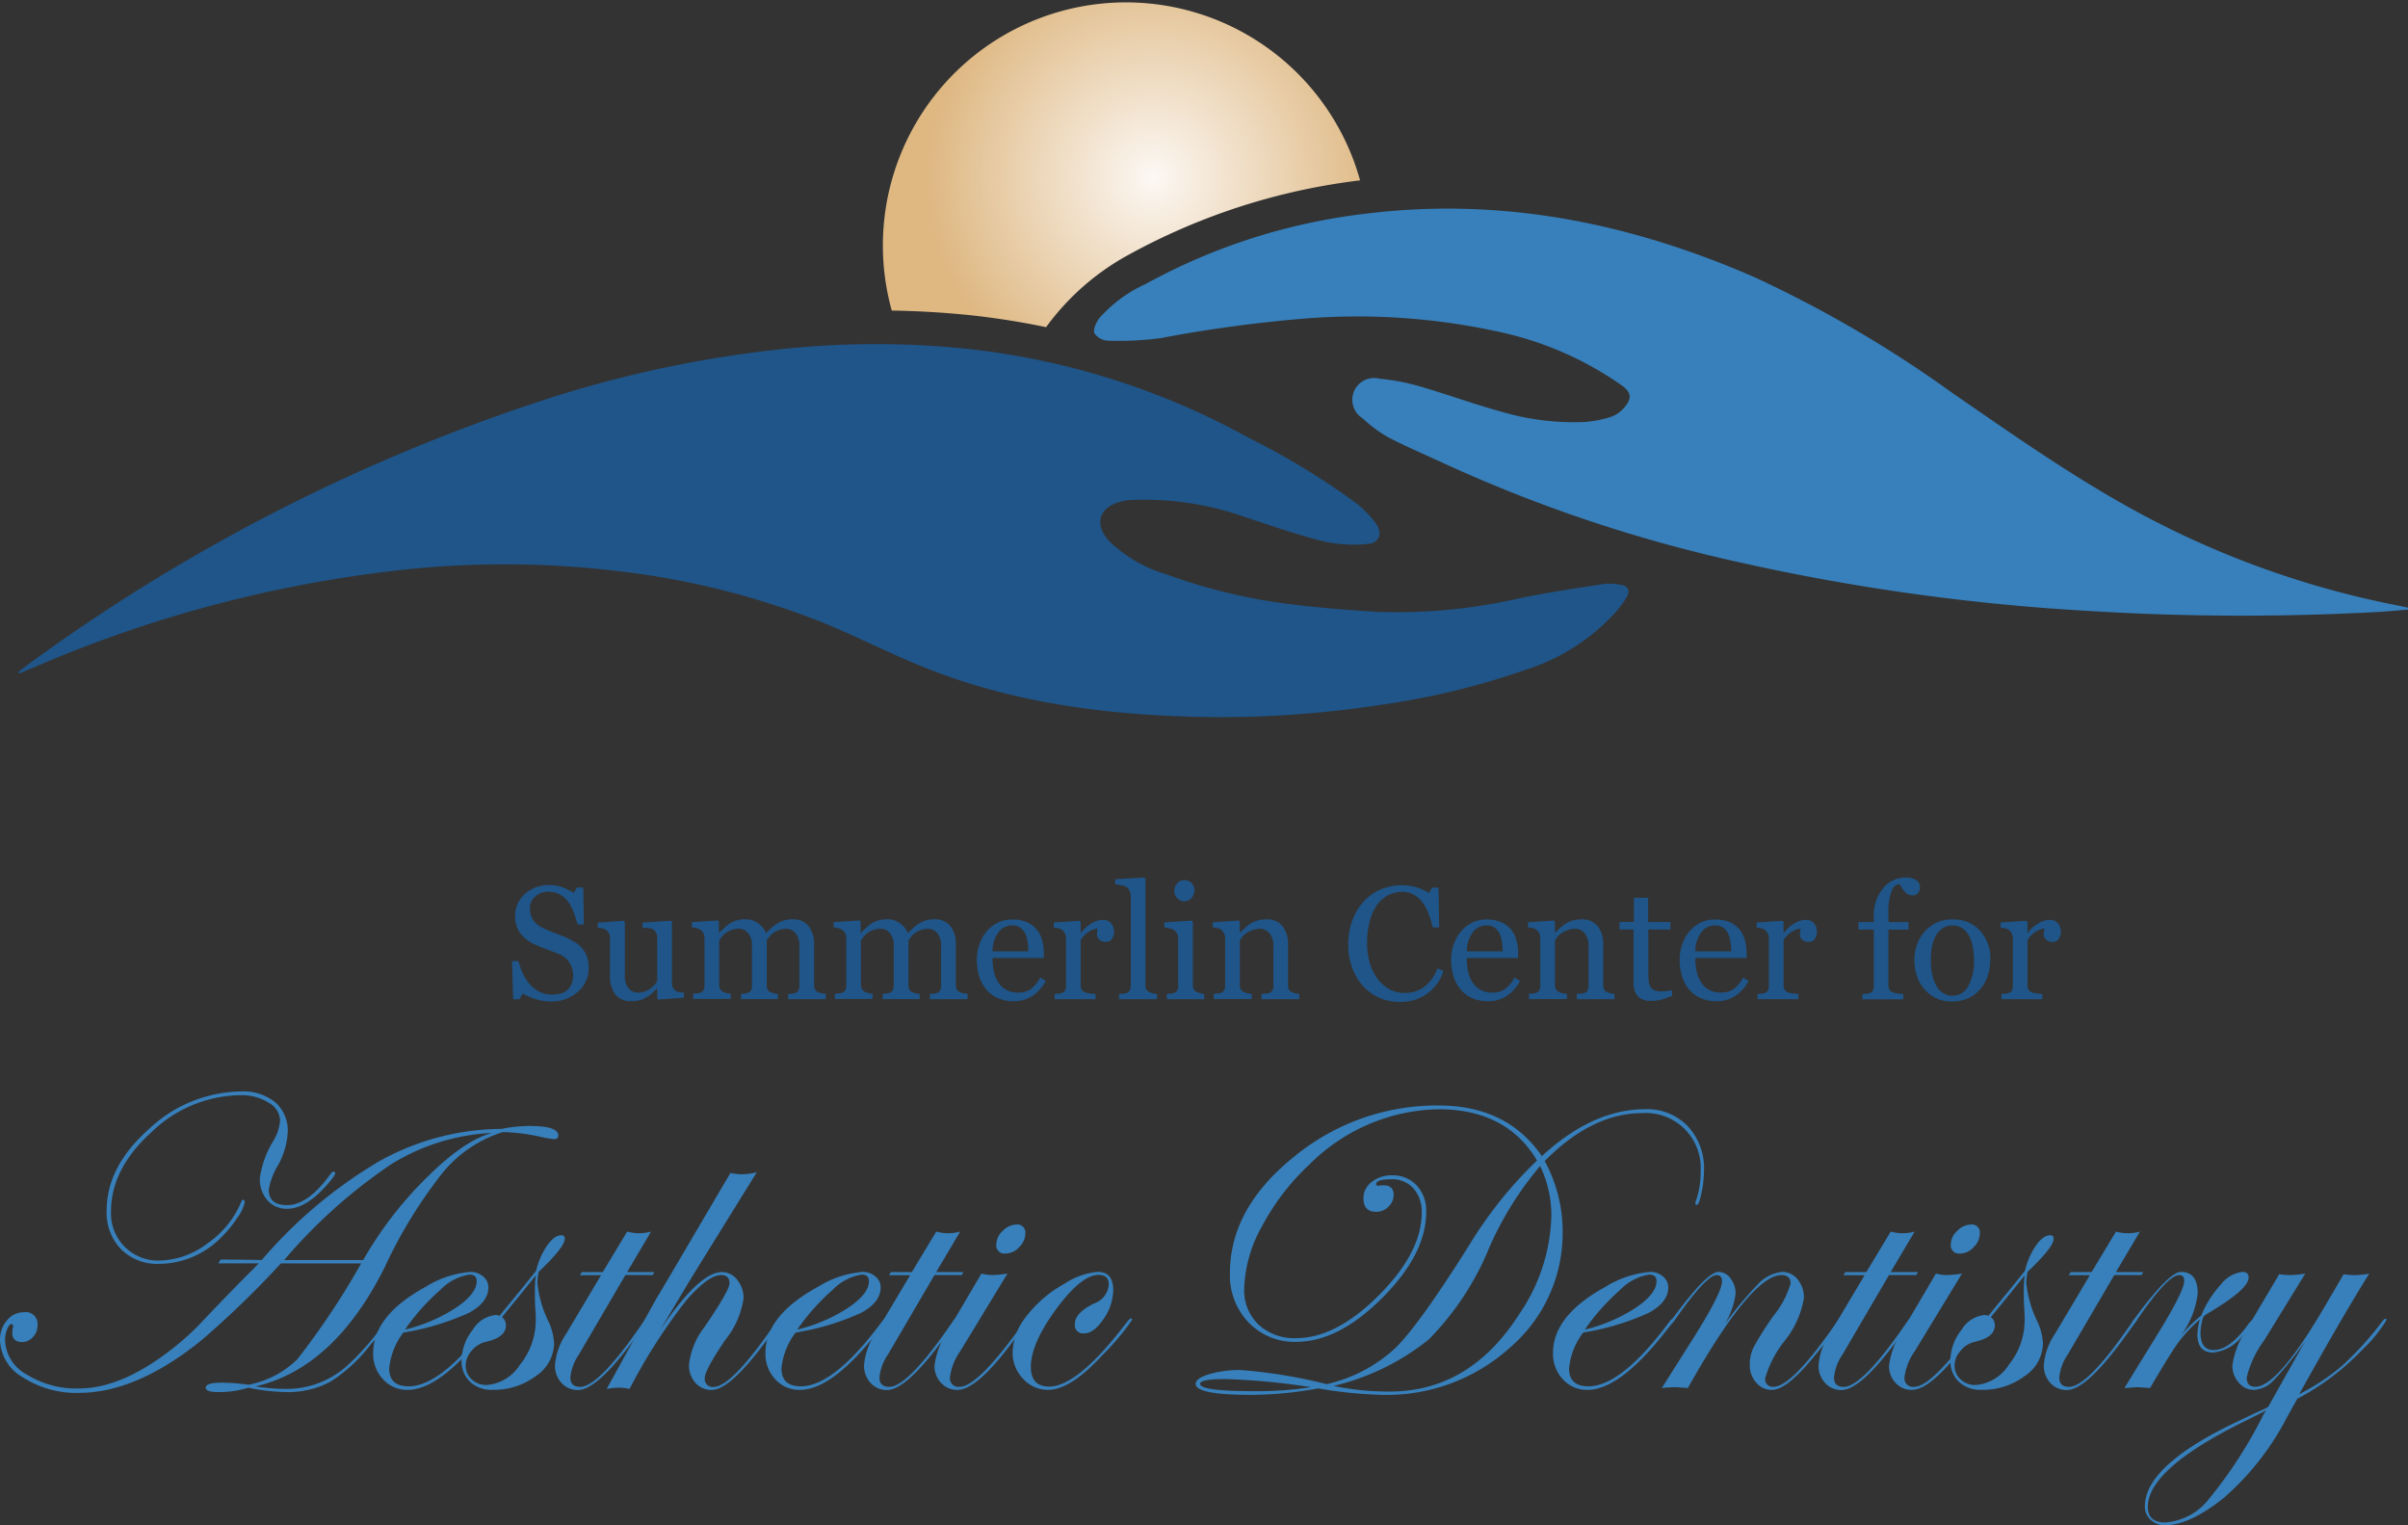
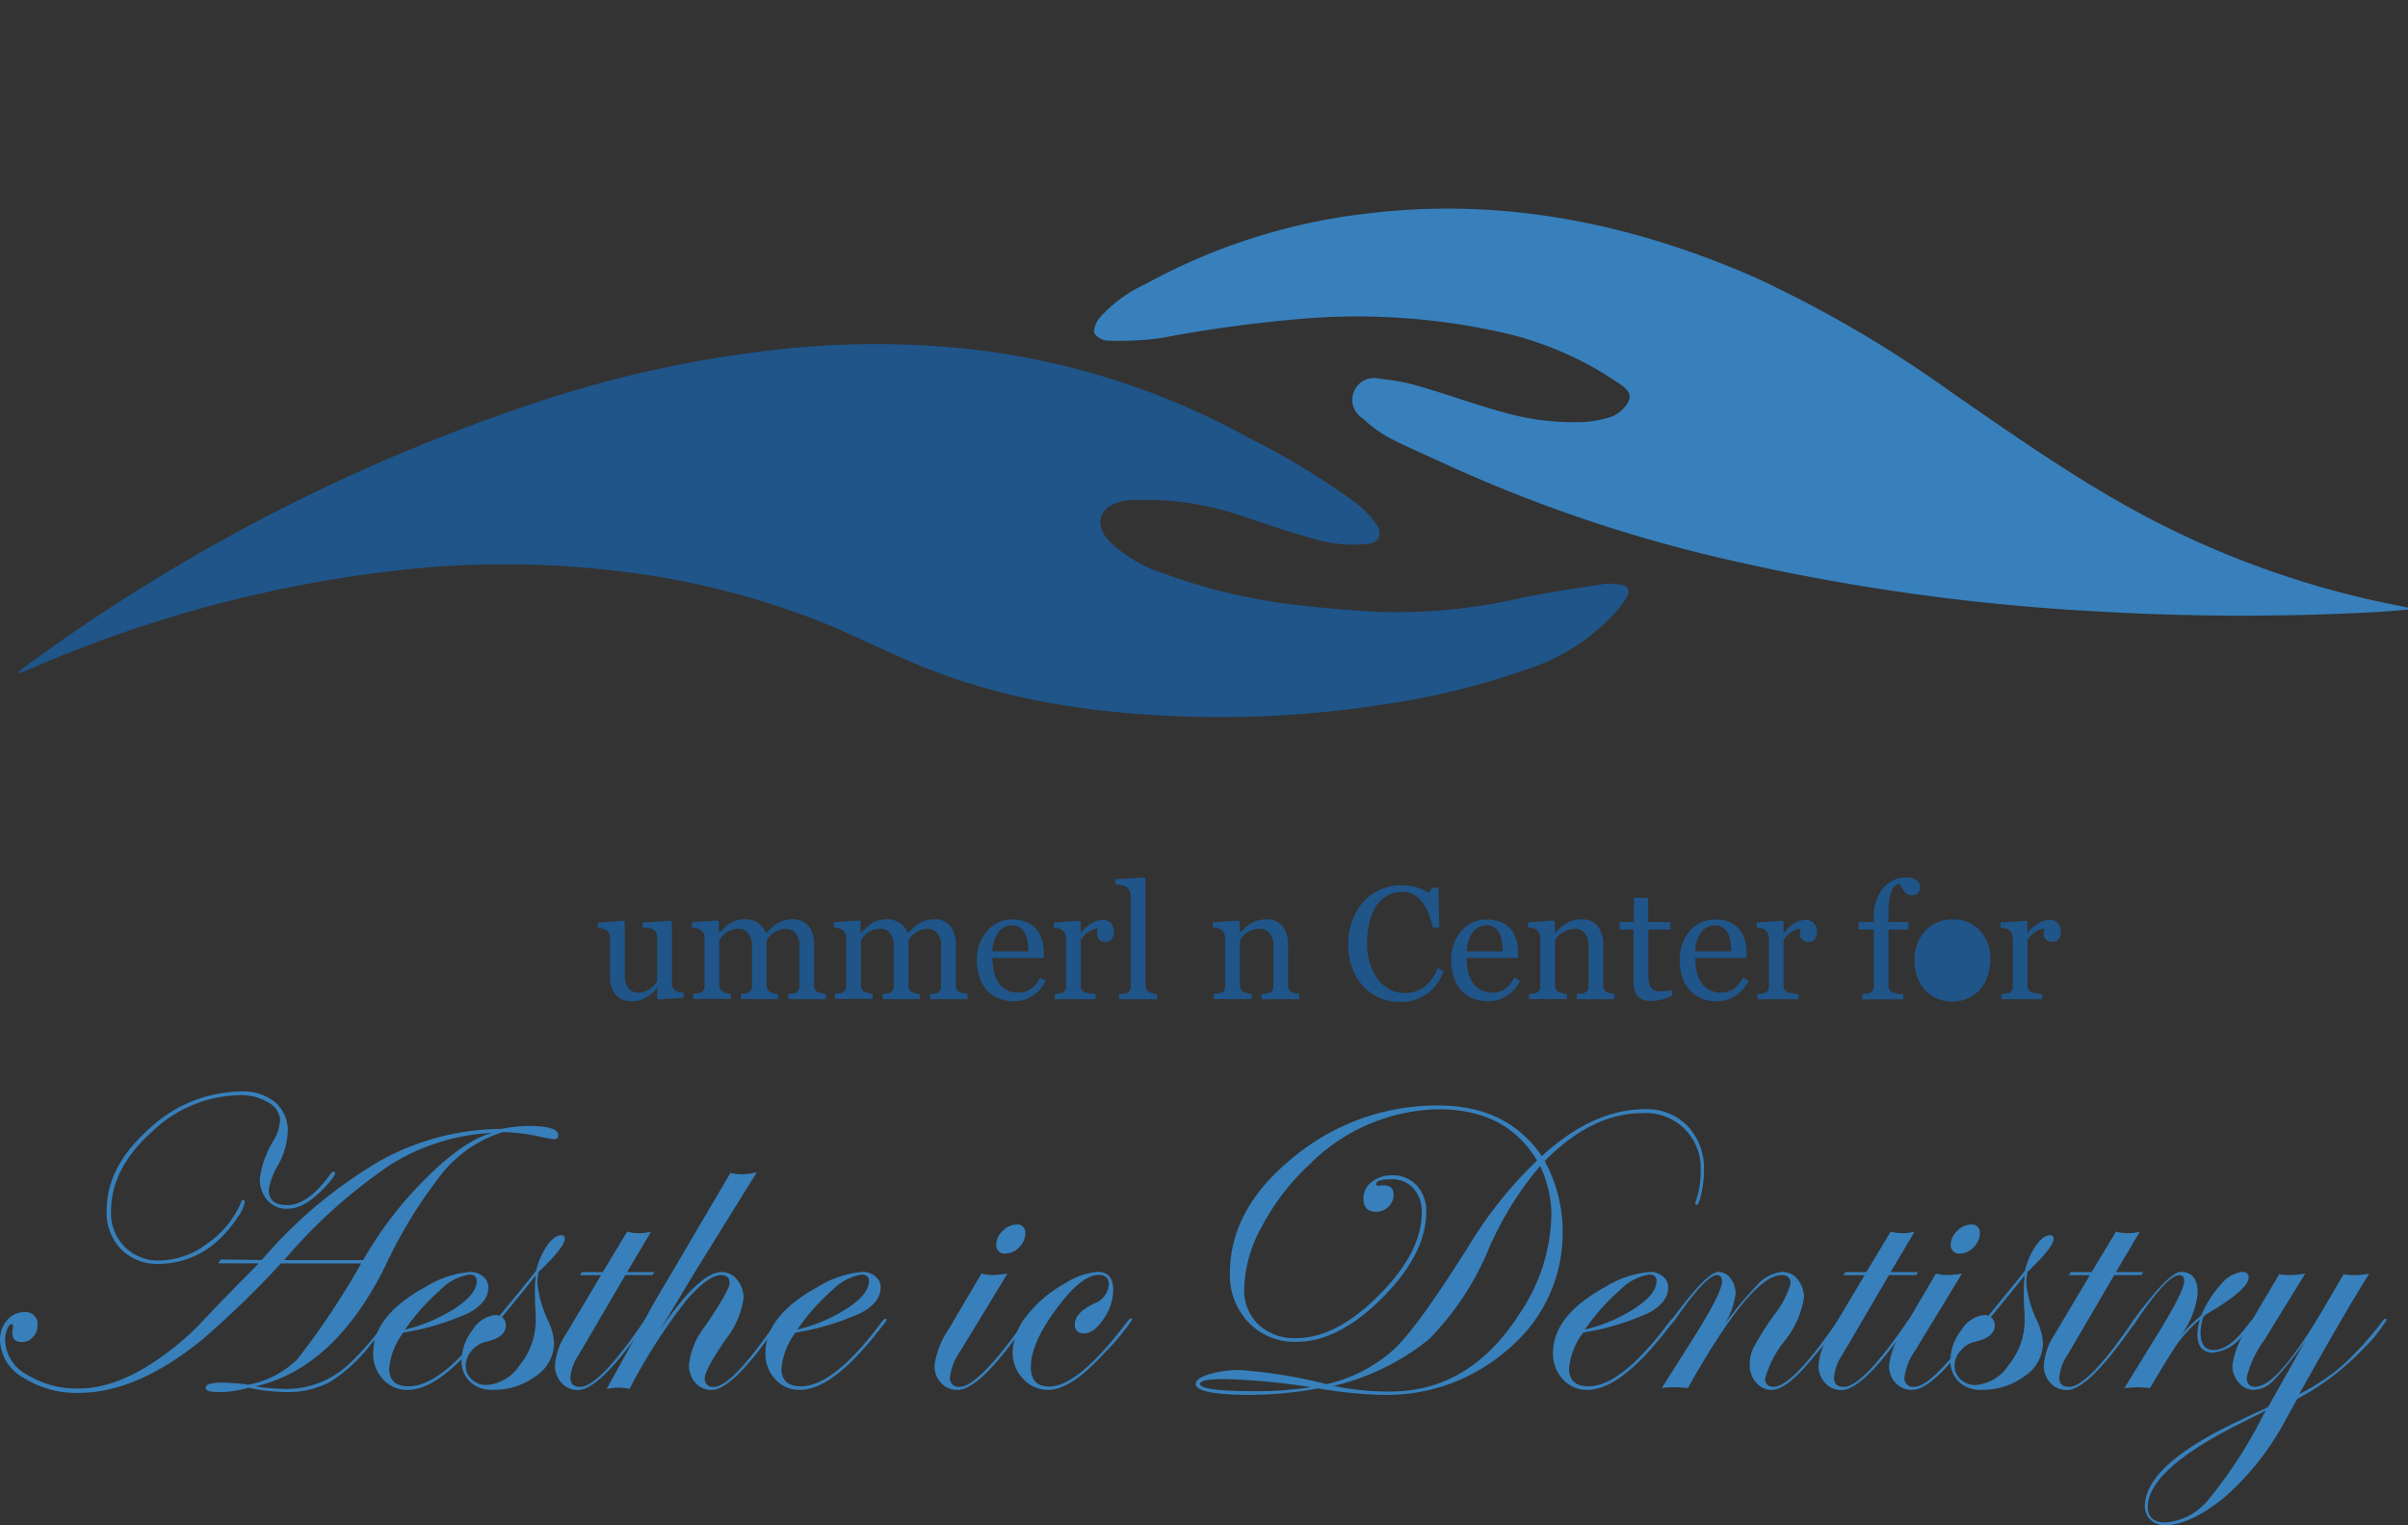
<svg xmlns="http://www.w3.org/2000/svg" width="204.506" height="129.506" viewBox="0 0 204.506 129.506">
  <rect x="0" y="0" width="204.506" height="129.506" fill="#333333" stroke="none" />
  <defs>
    <radialGradient id="radial-gradient" cx="0.563" cy="0.545" r="0.954" gradientTransform="matrix(-0.6, -0.481, 0.329, -0.877, 0.725, 1.287)" gradientUnits="objectBoundingBox">
      <stop offset="0" stop-color="#fcf8f4" />
      <stop offset="0.73" stop-color="#deb781" />
    </radialGradient>
  </defs>
  <g id="summerlin-header" transform="translate(-39.16 -20.01)">
    <g id="Group_740" data-name="Group 740" transform="translate(39.16 112.689)">
      <path id="Path_6103" data-name="Path 6103" d="M86.573,282.193c0,.212-.126.319-.373.319a11.516,11.516,0,0,1-1.187-.212,16.324,16.324,0,0,0-3.152-.391,10.829,10.829,0,0,0-5.035,3.364,39.931,39.931,0,0,0-4.981,8.09q-4.282,8.585-10.973,10.141a16.223,16.223,0,0,0,2.428.212,7.655,7.655,0,0,0,5.472-2.091,21.879,21.879,0,0,0,3.561-4.289q.161-.247.247-.247c.072,0,.111.025.126.072a14.943,14.943,0,0,1-2.037,2.747,13.152,13.152,0,0,1-3.453,3.2,7.668,7.668,0,0,1-3.808.879,16.589,16.589,0,0,1-3.152-.373,8.369,8.369,0,0,1-2.6.373c-.685,0-1.026-.126-1.026-.373,0-.283.459-.427,1.381-.427a17.109,17.109,0,0,1,2.248.176,8.087,8.087,0,0,0,4.149-2.159,65.5,65.5,0,0,0,5.426-8.144H63.017a79.512,79.512,0,0,1-6.709,6.494q-5.54,4.5-10.442,4.5a8.349,8.349,0,0,1-4.751-1.309,3.783,3.783,0,0,1-1.954-3.184,2.468,2.468,0,0,1,.592-1.664,1.833,1.833,0,0,1,1.442-.689,1,1,0,0,1,1.151,1.115,1.4,1.4,0,0,1-.394,1,1.234,1.234,0,0,1-.922.416q-.828,0-.828-.8l.036-.355a.466.466,0,0,0,.036-.194c0-.118-.054-.176-.158-.176s-.233.147-.351.441a2.4,2.4,0,0,0-.176.9,3.457,3.457,0,0,0,1.822,2.93,8,8,0,0,0,4.475,1.194q3.8,0,8.366-3.737a22.642,22.642,0,0,0,2.317-2.195q2.528-2.657,4.031-4.142l.531-.549H57.692l.212-.319q1.7,0,3.486.036a39.425,39.425,0,0,1,10.062-8.434,21.527,21.527,0,0,1,10.31-2.7,12.216,12.216,0,0,1,2.352-.247q2.458,0,2.46.8Zm-18.948,3.213c0,.129-.219.445-.656.94q-1.807,2.076-3.421,2.076a2.154,2.154,0,0,1-1.675-.717,2.706,2.706,0,0,1-.645-1.886,8.226,8.226,0,0,1,1.169-3.2,3.838,3.838,0,0,0,.549-1.7,1.8,1.8,0,0,0-.983-1.513,4.362,4.362,0,0,0-2.4-.628,11.023,11.023,0,0,0-7.513,3.116q-3.459,3.114-3.46,6.745a3.993,3.993,0,0,0,4.163,4.178,6.9,6.9,0,0,0,4.031-1.46,8.036,8.036,0,0,0,2.862-3.514c.036-.118.082-.176.143-.176.108,0,.158.061.158.176a3.177,3.177,0,0,1-.62,1.32,9.346,9.346,0,0,1-1.277,1.585,7.468,7.468,0,0,1-5.368,2.352,4.342,4.342,0,0,1-3.242-1.241,4.483,4.483,0,0,1-1.223-3.292q0-3.733,3.6-6.921a11.583,11.583,0,0,1,7.814-3.184,4.278,4.278,0,0,1,2.912.922,3.183,3.183,0,0,1,1.054,2.532,6.435,6.435,0,0,1-.85,2.851,5.89,5.89,0,0,0-.76,2.037c0,.875.52,1.309,1.56,1.309q1.775,0,3.668-2.628c.108-.143.194-.212.265-.212a.126.126,0,0,1,.143.14Zm13.336-3.425a17.847,17.847,0,0,0-8.567,2.654,44.687,44.687,0,0,0-9.1,8.144h6.709a32.4,32.4,0,0,1,5.469-7.079Q78.627,282.586,80.961,281.981Z" transform="translate(-39.16 -278.46)" fill="#3780bc" />
      <path id="Path_6104" data-name="Path 6104" d="M137.835,325.277a2.125,2.125,0,0,1-.319.459l-.76.954q-3.668,4.524-6.29,4.525a2.75,2.75,0,0,1-2.083-.893,3.127,3.127,0,0,1-.843-2.238q0-3.184,4.443-5.612a8.537,8.537,0,0,1,3.8-1.273,1.636,1.636,0,0,1,1.09.38,1.172,1.172,0,0,1,.452.929q0,1.275-1.664,2.169a21.647,21.647,0,0,1-5.558,1.671,5.942,5.942,0,0,0-1.2,3.044q0,1.522,1.65,1.52,2.8,0,6.856-5.461c.143-.19.258-.283.355-.283.047.011.072.047.072.108Zm-1.5-3.285c0-.377-.208-.567-.62-.567a4.4,4.4,0,0,0-2.471,1.3,18.206,18.206,0,0,0-3,3.371,13.823,13.823,0,0,0,4.317-1.85q1.77-1.194,1.771-2.256Z" transform="translate(-95.848 -305.874)" fill="#3780bc" />
      <path id="Path_6105" data-name="Path 6105" d="M157.24,312.818q0,.7-2.213,2.8a5.064,5.064,0,0,0-.108.957,9.683,9.683,0,0,0,.94,3.256,4.951,4.951,0,0,1,.477,1.875,3.4,3.4,0,0,1-1.549,2.761,5.928,5.928,0,0,1-3.672,1.169,2.659,2.659,0,0,1-1.918-.681,2.414,2.414,0,0,1-.717-1.832,4.257,4.257,0,0,1,.947-2.585,2.568,2.568,0,0,1,1.954-1.255.719.719,0,0,1,.319.072l1.416-1.736q.635-.758,1.7-2.1a6.166,6.166,0,0,1,.922-2.123c.412-.592.821-.886,1.223-.886.19,0,.283.1.283.308Zm-2.46,6.982c0-.355-.011-.706-.036-1.054s-.036-.846-.036-1.5a10.416,10.416,0,0,1,.072-1.327q-.99,1.259-2.869,3.539a.879.879,0,0,1,.337.689q0,1.044-1.718,1.416a2.215,2.215,0,0,0-1.194.753,1.9,1.9,0,0,0-.506,1.248,1.56,1.56,0,0,0,.513,1.187,1.793,1.793,0,0,0,1.273.477,3.676,3.676,0,0,0,2.822-1.725,5.958,5.958,0,0,0,1.338-3.708Z" transform="translate(-109.279 -300.3)" fill="#3780bc" />
      <path id="Path_6106" data-name="Path 6106" d="M179.035,315.062l-.143.265h-2.32l-3.948,6.745a4.189,4.189,0,0,0-.724,1.947c0,.531.276.8.832.8q1.614,0,5.44-5.619c.082-.118.154-.176.212-.176a.1.1,0,0,1,.108.108,1.951,1.951,0,0,1-.176.283l-.76,1.047q-3.33,4.626-5.013,4.626a1.819,1.819,0,0,1-1.391-.6,2.128,2.128,0,0,1-.559-1.506,5.559,5.559,0,0,1,.94-2.654l2.973-4.992h-1.8l.176-.265h1.771l2.069-3.435a3.956,3.956,0,0,0,1.008.14,4.068,4.068,0,0,0,1.026-.14l-2.037,3.435h2.32Z" transform="translate(-123.46 -299.735)" fill="#3780bc" />
      <path id="Path_6107" data-name="Path 6107" d="M197.661,310.077a.505.505,0,0,1-.176.319l-.76,1.047q-3.33,4.626-4.963,4.626a1.782,1.782,0,0,1-1.391-.61,2.238,2.238,0,0,1-.541-1.531,6.407,6.407,0,0,1,1.345-3.238q2.109-3.1,2.1-3.683c0-.459-.24-.689-.724-.689q-1.06,0-2.9,2.087a47.47,47.47,0,0,0-4.866,7.577,4.685,4.685,0,0,0-.9-.108,6.9,6.9,0,0,0-1.044.108l2.6-4.708q.533-1.011,1.628-2.973.586-.957,3.593-6.089l2.689-4.565a4.685,4.685,0,0,0,.9.108,4.972,4.972,0,0,0,1.345-.176q-1.84,2.958-5.486,8.85-.108.178-2.743,4.569,3.33-4.938,5.257-4.938a1.64,1.64,0,0,1,1.3.656,2.433,2.433,0,0,1,.541,1.592,7.328,7.328,0,0,1-1.556,3.521q-1.737,2.566-1.736,3.22a.673.673,0,0,0,.764.76q1.382,0,4.572-4.468l.549-.764.319-.391c.057-.118.129-.179.212-.179a.064.064,0,0,1,.072.072Z" transform="translate(-131.317 -290.724)" fill="#3780bc" />
      <path id="Path_6108" data-name="Path 6108" d="M230.735,325.277a2.125,2.125,0,0,1-.319.459l-.76.954q-3.668,4.524-6.29,4.525a2.75,2.75,0,0,1-2.083-.893,3.127,3.127,0,0,1-.843-2.238q0-3.184,4.443-5.612a8.537,8.537,0,0,1,3.8-1.273,1.636,1.636,0,0,1,1.09.38,1.172,1.172,0,0,1,.452.929q0,1.275-1.664,2.169a21.647,21.647,0,0,1-5.558,1.671,5.942,5.942,0,0,0-1.2,3.044q0,1.522,1.65,1.52,2.8,0,6.856-5.461c.143-.19.258-.283.355-.283.047.011.072.047.072.108Zm-1.5-3.285c0-.377-.208-.567-.62-.567a4.4,4.4,0,0,0-2.471,1.3,18.2,18.2,0,0,0-3,3.371,13.823,13.823,0,0,0,4.317-1.85q1.77-1.194,1.771-2.256Z" transform="translate(-155.434 -305.874)" fill="#3780bc" />
-       <path id="Path_6109" data-name="Path 6109" d="M252.235,315.062l-.143.265h-2.32l-3.948,6.745a4.188,4.188,0,0,0-.724,1.947c0,.531.276.8.832.8q1.614,0,5.44-5.619c.082-.118.154-.176.212-.176a.1.1,0,0,1,.108.108,1.956,1.956,0,0,1-.176.283l-.76,1.047q-3.33,4.626-5.013,4.626a1.819,1.819,0,0,1-1.391-.6,2.128,2.128,0,0,1-.559-1.506,5.559,5.559,0,0,1,.94-2.654l2.973-4.992h-1.8l.176-.265h1.771l2.069-3.435a3.956,3.956,0,0,0,1.008.14,4.068,4.068,0,0,0,1.026-.14l-2.037,3.435h2.32Z" transform="translate(-170.411 -299.735)" fill="#3780bc" />
      <path id="Path_6110" data-name="Path 6110" d="M268.452,318.069a1.954,1.954,0,0,1-.176.283l-.76,1.047q-3.33,4.626-5.085,4.626a1.835,1.835,0,0,1-1.391-.592,2.071,2.071,0,0,1-.559-1.477,7.252,7.252,0,0,1,1.223-3.116l2.761-4.69a4.229,4.229,0,0,0,.868.126,9.655,9.655,0,0,0,1.345-.126l-4.016,6.6a4.872,4.872,0,0,0-.868,2.212.724.724,0,0,0,.832.8q1.576,0,5.547-5.619c.061-.118.118-.176.176-.176a.1.1,0,0,1,.108.108Zm-.258-7.319a1.647,1.647,0,0,1-.524,1.158,1.568,1.568,0,0,1-1.14.538.7.7,0,0,1-.8-.8,1.574,1.574,0,0,1,.549-1.122,1.639,1.639,0,0,1,1.151-.538A.673.673,0,0,1,268.193,310.75Z" transform="translate(-181.116 -298.684)" fill="#3780bc" />
      <path id="Path_6111" data-name="Path 6111" d="M289.132,325.253a20.032,20.032,0,0,1-2.5,2.976q-2.727,2.98-4.64,2.976a2.81,2.81,0,0,1-2.126-.947A3.185,3.185,0,0,1,278.98,328a5.155,5.155,0,0,1,1.2-3.08,10.42,10.42,0,0,1,3.238-2.743,6.047,6.047,0,0,1,2.8-.99q1.307,0,1.309,1.556a4.369,4.369,0,0,1-.821,2.442q-.823,1.221-1.639,1.223a.7.7,0,0,1-.8-.8c0-.624.541-1.2,1.628-1.736a1.849,1.849,0,0,0,1.255-1.628c0-.531-.29-.8-.868-.8q-1.468,0-3.611,2.919t-2.141,4.9q0,1.662,1.56,1.664,2.447,0,6.627-5.512c.154-.19.265-.283.337-.283C289.107,325.156,289.132,325.192,289.132,325.253Z" transform="translate(-192.982 -305.867)" fill="#3780bc" />
      <path id="Path_6112" data-name="Path 6112" d="M365.5,287.324a9.259,9.259,0,0,1-.212,1.9c-.14.667-.276,1-.405,1a.1.1,0,0,1-.108-.108.685.685,0,0,1,.036-.229,7.108,7.108,0,0,0,.405-2.528,4.653,4.653,0,0,0-4.941-4.931q-4.282,0-8.3,4.07a12.467,12.467,0,0,1,1.524,5.981,12.79,12.79,0,0,1-4.45,9.84,15.615,15.615,0,0,1-10.876,4.034,36.71,36.71,0,0,1-5.433-.549,31.787,31.787,0,0,1-5.734.549q-4.674,0-4.672-.94c0-.308.38-.577,1.14-.814a9,9,0,0,1,2.664-.355,43.232,43.232,0,0,1,7.326,1.2,12.753,12.753,0,0,0,5.824-3.062q2.071-2.033,6.354-8.868a35.393,35.393,0,0,1,5.68-7.061q-2.582-4.352-8.373-4.353a15.915,15.915,0,0,0-10.973,4.708,19.876,19.876,0,0,0-4.016,5.239,11.474,11.474,0,0,0-1.506,5.275,4.032,4.032,0,0,0,1.212,3.062,4.471,4.471,0,0,0,3.213,1.151q3.383,0,7.018-3.647t3.636-7.01a2.949,2.949,0,0,0-.706-2.055,2.389,2.389,0,0,0-1.858-.778c-.875,0-1.309.14-1.309.423,0,.083.065.126.194.126a.365.365,0,0,0,.176-.036h.247c.577,0,.868.265.868.8a1.383,1.383,0,0,1-.441,1.018,1.434,1.434,0,0,1-1.044.434q-1.081,0-1.079-1.169a1.7,1.7,0,0,1,.706-1.363,2.67,2.67,0,0,1,1.718-.567,2.754,2.754,0,0,1,2.1.857,3.14,3.14,0,0,1,.807,2.238q0,3.577-3.726,7.308t-7.3,3.737a5.4,5.4,0,0,1-4.052-1.639,5.775,5.775,0,0,1-1.592-4.2q0-5.5,5.433-9.868a19.1,19.1,0,0,1,12.282-4.364q5.825,0,8.778,4.3,4.319-3.98,8.778-3.984a4.772,4.772,0,0,1,3.611,1.442,5.227,5.227,0,0,1,1.381,3.776ZM332.116,305.7a57.56,57.56,0,0,0-7.29-.689q-2.125,0-2.123.409,0,.619,4.637.62a30.541,30.541,0,0,0,4.78-.337Zm20.425-14.53a9.653,9.653,0,0,0-.957-4.249,28.338,28.338,0,0,0-4.285,6.849,24.053,24.053,0,0,1-5.167,7.875,20.313,20.313,0,0,1-8.09,3.948,22.945,22.945,0,0,0,4.784.477q6.783,0,10.984-6.566a15.41,15.41,0,0,0,2.729-8.337Z" transform="translate(-220.787 -280.589)" fill="#3780bc" />
      <path id="Path_6113" data-name="Path 6113" d="M417.262,325.277a2.126,2.126,0,0,1-.319.459l-.76.954q-3.668,4.524-6.29,4.525a2.737,2.737,0,0,1-2.08-.893,3.142,3.142,0,0,1-.843-2.238q0-3.184,4.443-5.612a8.537,8.537,0,0,1,3.8-1.273,1.636,1.636,0,0,1,1.09.38,1.172,1.172,0,0,1,.452.929q0,1.275-1.664,2.169a21.647,21.647,0,0,1-5.558,1.671,5.943,5.943,0,0,0-1.2,3.044q0,1.522,1.646,1.52,2.8,0,6.856-5.461c.143-.19.258-.283.355-.283.047.011.072.047.072.108Zm-1.5-3.285c0-.377-.208-.567-.62-.567a4.4,4.4,0,0,0-2.471,1.3,18.337,18.337,0,0,0-3,3.371,13.822,13.822,0,0,0,4.317-1.85q1.77-1.194,1.771-2.256Z" transform="translate(-275.076 -305.874)" fill="#3780bc" />
      <path id="Path_6114" data-name="Path 6114" d="M447.969,325.253q0,.371-2.568,3.439-2.109,2.517-3.313,2.517a1.706,1.706,0,0,1-1.338-.62,2.243,2.243,0,0,1-.542-1.52,3.363,3.363,0,0,1,.326-1.477,27.33,27.33,0,0,1,1.707-2.7,7.727,7.727,0,0,0,1.434-2.707c0-.484-.255-.724-.76-.724q-2.582,0-7.964,9.592c-.577-.047-.925-.072-1.043-.072a9.264,9.264,0,0,0-1.169.072l2.761-4.371q2.356-3.754,2.352-4.69c0-.355-.147-.531-.445-.531q-.9,0-3.564,3.815-.161.231-.247.247c-.061,0-.093-.036-.108-.108a.26.26,0,0,1,.072-.143l.337-.445q2.711-3.636,3.65-3.636a1.267,1.267,0,0,1,1.029.549,2.078,2.078,0,0,1,.427,1.309,6.51,6.51,0,0,1-1.327,3.152,31.111,31.111,0,0,1,3.213-3.948,3.2,3.2,0,0,1,2.08-1.061,1.631,1.631,0,0,1,1.309.638,2.4,2.4,0,0,1,.531,1.574,7.835,7.835,0,0,1-1.628,3.629,9.14,9.14,0,0,0-1.664,3.184.642.642,0,0,0,.728.724q1.576,0,5.44-5.619c.061-.118.118-.176.176-.176A.1.1,0,0,1,447.969,325.253Z" transform="translate(-291.605 -305.867)" fill="#3780bc" />
      <path id="Path_6115" data-name="Path 6115" d="M478.295,315.062l-.14.265h-2.32l-3.948,6.745a4.189,4.189,0,0,0-.724,1.947c0,.531.276.8.832.8q1.614,0,5.44-5.619c.082-.118.154-.176.212-.176a.1.1,0,0,1,.108.108,1.952,1.952,0,0,1-.176.283l-.76,1.047q-3.33,4.626-5.017,4.626a1.819,1.819,0,0,1-1.391-.6,2.128,2.128,0,0,1-.559-1.506,5.559,5.559,0,0,1,.939-2.654l2.973-4.992h-1.8l.176-.265h1.771l2.069-3.435a3.956,3.956,0,0,0,1.008.14,4.069,4.069,0,0,0,1.026-.14l-2.037,3.435h2.32Z" transform="translate(-315.407 -299.735)" fill="#3780bc" />
      <path id="Path_6116" data-name="Path 6116" d="M494.512,318.069a1.957,1.957,0,0,1-.176.283l-.76,1.047q-3.33,4.626-5.085,4.626a1.835,1.835,0,0,1-1.391-.592,2.071,2.071,0,0,1-.559-1.477,7.251,7.251,0,0,1,1.223-3.116l2.761-4.69a4.229,4.229,0,0,0,.868.126,9.655,9.655,0,0,0,1.345-.126l-4.016,6.6a4.871,4.871,0,0,0-.868,2.212.724.724,0,0,0,.832.8q1.576,0,5.547-5.619c.061-.118.118-.176.176-.176a.1.1,0,0,1,.108.108Zm-.258-7.319a1.647,1.647,0,0,1-.524,1.158,1.568,1.568,0,0,1-1.14.538.7.7,0,0,1-.8-.8,1.573,1.573,0,0,1,.549-1.122,1.639,1.639,0,0,1,1.151-.538A.673.673,0,0,1,494.253,310.75Z" transform="translate(-326.112 -298.684)" fill="#3780bc" />
      <path id="Path_6117" data-name="Path 6117" d="M509.854,312.818q0,.7-2.213,2.8a5.064,5.064,0,0,0-.108.957,9.682,9.682,0,0,0,.939,3.256,4.951,4.951,0,0,1,.477,1.875,3.4,3.4,0,0,1-1.549,2.761,5.928,5.928,0,0,1-3.672,1.169,2.674,2.674,0,0,1-1.922-.681,2.414,2.414,0,0,1-.717-1.832,4.257,4.257,0,0,1,.947-2.585,2.568,2.568,0,0,1,1.954-1.255.72.72,0,0,1,.319.072l1.416-1.736q.635-.758,1.7-2.1a6.235,6.235,0,0,1,.922-2.123c.412-.592.821-.886,1.223-.886.19,0,.283.1.283.308Zm-2.46,6.982c0-.355-.011-.706-.036-1.054s-.036-.846-.036-1.5a10.416,10.416,0,0,1,.072-1.327q-.99,1.259-2.869,3.539a.879.879,0,0,1,.337.689q0,1.044-1.718,1.416a2.215,2.215,0,0,0-1.194.753,1.9,1.9,0,0,0-.506,1.248,1.561,1.561,0,0,0,.513,1.187,1.793,1.793,0,0,0,1.273.477,3.676,3.676,0,0,0,2.822-1.725,5.958,5.958,0,0,0,1.338-3.708Z" transform="translate(-335.445 -300.3)" fill="#3780bc" />
      <path id="Path_6118" data-name="Path 6118" d="M531.645,315.062l-.14.265h-2.32l-3.948,6.745a4.188,4.188,0,0,0-.724,1.947c0,.531.276.8.832.8q1.614,0,5.44-5.619c.082-.118.154-.176.212-.176a.1.1,0,0,1,.108.108,1.96,1.96,0,0,1-.176.283l-.76,1.047q-3.33,4.626-5.017,4.626a1.819,1.819,0,0,1-1.391-.6,2.128,2.128,0,0,1-.559-1.506,5.558,5.558,0,0,1,.94-2.654l2.973-4.992h-1.8l.176-.265h1.771l2.069-3.435a3.956,3.956,0,0,0,1.008.14,4.069,4.069,0,0,0,1.026-.14l-2.037,3.435h2.32Z" transform="translate(-349.626 -299.735)" fill="#3780bc" />
      <path id="Path_6119" data-name="Path 6119" d="M553.445,325.253a6.364,6.364,0,0,1-1.065,1.295,3.672,3.672,0,0,1-2.535,1.492c-.9,0-1.348-.52-1.348-1.556a4.92,4.92,0,0,1,.212-1.255,12.068,12.068,0,0,0-1.815,1.929q-.7.957-2.417,3.894c-.628-.047-.99-.072-1.1-.072-.047,0-.405.025-1.079.072l2.9-4.708q2.178-3.539,2.177-4.389,0-.495-.409-.495-1,0-3.6,3.815c-.108.165-.2.247-.283.247-.047-.011-.072-.047-.072-.108a.261.261,0,0,1,.072-.143l.319-.445q2.733-3.636,3.7-3.636c.947,0,1.42.61,1.42,1.822a7.359,7.359,0,0,1-1.452,3.611,14.132,14.132,0,0,1,1.754-1.736,8.856,8.856,0,0,1,1.675-2.636,2.721,2.721,0,0,1,1.8-1.061c.366,0,.549.158.549.477q0,.85-2.46,2.424c-.258.165-.649.409-1.169.724l-.212.176a4.808,4.808,0,0,0-.247,1.345c0,.99.373,1.488,1.119,1.488q1.382,0,3.016-2.291c.237-.262.384-.391.445-.391a.1.1,0,0,1,.108.108Z" transform="translate(-361.877 -305.867)" fill="#3780bc" />
      <path id="Path_6120" data-name="Path 6120" d="M567.666,325.521a11.865,11.865,0,0,1-1.951,2.421,21.749,21.749,0,0,1-5.633,4.278l-.868,1.556a23.179,23.179,0,0,1-5.365,6.849q-2.883,2.318-5.01,2.32a1.7,1.7,0,0,1-1.212-.459,1.508,1.508,0,0,1-.488-1.133q0-3.555,8.194-7.362c.448-.222,1.119-.538,2.019-.94l.265-.158,3.116-5.54a27.778,27.778,0,0,1-2.672,3.317,2.47,2.47,0,0,1-1.682.789,1.635,1.635,0,0,1-1.266-.62,2.146,2.146,0,0,1-.541-1.452,7.446,7.446,0,0,1,1.255-3.152l2.725-4.6a5.591,5.591,0,0,0,.939.072,8.531,8.531,0,0,0,1.273-.125l-3.485,5.662a8.793,8.793,0,0,0-1.488,3.152c0,.531.24.8.724.8q1.909,0,5.877-6.777l1.628-2.779a5.958,5.958,0,0,0,.99.072,6.787,6.787,0,0,0,1.187-.125q-2.195,3.486-5.945,10.231A18.155,18.155,0,0,0,563.9,329.4a26.647,26.647,0,0,0,3.331-3.668c.165-.212.272-.319.319-.319a.1.1,0,0,1,.108.108Zm-10.22,7.674c-.19.108-.857.441-2,1.008q-8.052,4-8.054,7.186,0,1.329,1.488,1.327a5.2,5.2,0,0,0,3.737-2.037,38.1,38.1,0,0,0,4.6-7.132l.229-.355Z" transform="translate(-364.982 -306.117)" fill="#3780bc" />
    </g>
-     <path id="Path_6121" data-name="Path 6121" d="M254.906,46.707a66.3,66.3,0,0,1,7.111,1.083,21.247,21.247,0,0,1,6.806-6.035l.262-.143a54.119,54.119,0,0,1,19.6-6.286A20.641,20.641,0,1,0,248.91,46.381c2.015.032,4.027.14,5.992.33Z" transform="translate(-134.015)" fill-rule="evenodd" fill="url(#radial-gradient)" />
    <g id="Group_741" data-name="Group 741" transform="translate(82.647 94.522)">
-       <path id="Path_6122" data-name="Path 6122" d="M166.35,234.943a2.217,2.217,0,0,1,.445.732,2.7,2.7,0,0,1,.143.925,2.627,2.627,0,0,1-.929,2.069,3.378,3.378,0,0,1-2.3.814,4.22,4.22,0,0,1-1.269-.2,4.915,4.915,0,0,1-1.094-.477l-.287.488h-.534l-.093-3.245h.541a7.1,7.1,0,0,0,.391,1.087,3.739,3.739,0,0,0,.592.9,2.7,2.7,0,0,0,.81.628,2.381,2.381,0,0,0,1.079.233,2.462,2.462,0,0,0,.8-.118,1.338,1.338,0,0,0,.871-.861,2.1,2.1,0,0,0,.1-.685,1.916,1.916,0,0,0-1.273-1.807c-.29-.115-.62-.244-.993-.384s-.7-.273-.968-.394a3.14,3.14,0,0,1-1.244-.943,2.435,2.435,0,0,1-.445-1.524,2.378,2.378,0,0,1,.219-1.008,2.641,2.641,0,0,1,.628-.836,2.908,2.908,0,0,1,.914-.545,3.084,3.084,0,0,1,1.1-.2,3.241,3.241,0,0,1,1.173.2,5.633,5.633,0,0,1,.943.466l.273-.455h.534l.054,3.145H166c-.1-.359-.208-.706-.33-1.036a3.755,3.755,0,0,0-.477-.9,2.185,2.185,0,0,0-.7-.617,2.052,2.052,0,0,0-1.015-.23,1.554,1.554,0,0,0-1.083.409,1.3,1.3,0,0,0-.448.993,1.765,1.765,0,0,0,.287,1.018,2.078,2.078,0,0,0,.836.663c.326.154.645.29.957.405s.617.237.911.362a6.786,6.786,0,0,1,.771.394,2.969,2.969,0,0,1,.645.513Z" transform="translate(-160.43 -228.955)" fill="#1f5589" />
      <path id="Path_6123" data-name="Path 6123" d="M188.025,244.574l-2.148.147-.1-.093v-.836h-.039c-.108.111-.226.229-.359.359a2.69,2.69,0,0,1-.459.344,3,3,0,0,1-.581.273,2.666,2.666,0,0,1-.792.093,1.606,1.606,0,0,1-1.33-.57,2.6,2.6,0,0,1-.455-1.657v-3.148a.8.8,0,0,0-.09-.4.864.864,0,0,0-.265-.283.883.883,0,0,0-.3-.118,2.542,2.542,0,0,0-.384-.05v-.441l2.2-.161.1.093V242.7a1.586,1.586,0,0,0,.319,1.076.992.992,0,0,0,.767.362,1.765,1.765,0,0,0,.653-.115,1.955,1.955,0,0,0,.481-.265,2.094,2.094,0,0,0,.316-.3,1.833,1.833,0,0,0,.212-.29v-3.726a.818.818,0,0,0-.093-.391.843.843,0,0,0-.262-.29.74.74,0,0,0-.359-.1c-.158-.011-.333-.022-.531-.029v-.441l2.4-.161.1.093v5.221a.774.774,0,0,0,.093.387.824.824,0,0,0,.262.273.7.7,0,0,0,.287.1,3.617,3.617,0,0,0,.366.029v.441Z" transform="translate(-173.444 -234.362)" fill="#1f5589" />
      <path id="Path_6124" data-name="Path 6124" d="M214.4,244.485h-3.206v-.441c.1-.011.2-.018.312-.029a1.019,1.019,0,0,0,.276-.054.476.476,0,0,0,.276-.212.742.742,0,0,0,.09-.391v-3.4a1.62,1.62,0,0,0-.316-1.072,1,1,0,0,0-.792-.377,1.8,1.8,0,0,0-.613.1,2.064,2.064,0,0,0-.527.28,1.689,1.689,0,0,0-.323.316,3.064,3.064,0,0,0-.2.283v3.8a.812.812,0,0,0,.079.384.517.517,0,0,0,.273.23,2.027,2.027,0,0,0,.276.09,1.677,1.677,0,0,0,.323.043v.441H207.19v-.441c.1-.011.2-.018.3-.029a1.025,1.025,0,0,0,.265-.054.476.476,0,0,0,.276-.212.742.742,0,0,0,.09-.391v-3.4a1.621,1.621,0,0,0-.319-1.072,1,1,0,0,0-.792-.377,1.841,1.841,0,0,0-.617.1,2.018,2.018,0,0,0-.527.283,1.5,1.5,0,0,0-.326.33c-.09.122-.158.215-.2.276v3.772a.728.728,0,0,0,.093.38.567.567,0,0,0,.28.233,1.436,1.436,0,0,0,.287.1,2.1,2.1,0,0,0,.326.047v.441h-3.2v-.441c.1-.011.208-.018.316-.029a1.048,1.048,0,0,0,.283-.054.486.486,0,0,0,.276-.208.742.742,0,0,0,.09-.391v-4.088a.763.763,0,0,0-.1-.384.865.865,0,0,0-.269-.29,1.115,1.115,0,0,0-.316-.129,2.3,2.3,0,0,0-.387-.065v-.441l2.2-.147.093.093v.94h.047c.111-.111.247-.244.409-.394a3.605,3.605,0,0,1,.448-.366,2.009,2.009,0,0,1,.585-.265,2.572,2.572,0,0,1,.757-.108,1.783,1.783,0,0,1,1.1.344,1.936,1.936,0,0,1,.66.832c.161-.154.3-.294.423-.409a3.358,3.358,0,0,1,.484-.377,2.231,2.231,0,0,1,.6-.28,2.553,2.553,0,0,1,.764-.108,1.671,1.671,0,0,1,1.32.549,2.485,2.485,0,0,1,.488,1.682v3.346a.812.812,0,0,0,.079.384.517.517,0,0,0,.273.23,1.718,1.718,0,0,0,.3.09,2.774,2.774,0,0,0,.337.043v.441Z" transform="translate(-187.747 -234.15)" fill="#1f5589" />
      <path id="Path_6125" data-name="Path 6125" d="M247.978,244.485h-3.206v-.441c.1-.011.2-.018.312-.029a1.019,1.019,0,0,0,.276-.054.476.476,0,0,0,.276-.212.742.742,0,0,0,.09-.391v-3.4a1.62,1.62,0,0,0-.316-1.072,1,1,0,0,0-.792-.377,1.8,1.8,0,0,0-.613.1,2.064,2.064,0,0,0-.527.28,1.689,1.689,0,0,0-.323.316,3.06,3.06,0,0,0-.2.283v3.8a.812.812,0,0,0,.079.384.517.517,0,0,0,.273.23,2.027,2.027,0,0,0,.276.09,1.677,1.677,0,0,0,.323.043v.441H240.77v-.441c.1-.011.2-.018.3-.029a1.025,1.025,0,0,0,.265-.054.476.476,0,0,0,.276-.212.742.742,0,0,0,.09-.391v-3.4a1.621,1.621,0,0,0-.319-1.072,1,1,0,0,0-.792-.377,1.841,1.841,0,0,0-.617.1,2.017,2.017,0,0,0-.527.283,1.5,1.5,0,0,0-.326.33c-.09.122-.158.215-.2.276v3.772a.728.728,0,0,0,.093.38.567.567,0,0,0,.28.233,1.437,1.437,0,0,0,.287.1,2.1,2.1,0,0,0,.326.047v.441h-3.2v-.441c.1-.011.208-.018.316-.029a1.048,1.048,0,0,0,.283-.054.486.486,0,0,0,.276-.208.742.742,0,0,0,.09-.391v-4.088a.763.763,0,0,0-.1-.384.865.865,0,0,0-.269-.29,1.115,1.115,0,0,0-.316-.129,2.3,2.3,0,0,0-.387-.065v-.441l2.2-.147.093.093v.94h.047c.111-.111.247-.244.409-.394a3.6,3.6,0,0,1,.448-.366,2.009,2.009,0,0,1,.585-.265,2.572,2.572,0,0,1,.757-.108,1.782,1.782,0,0,1,1.1.344,1.936,1.936,0,0,1,.66.832c.161-.154.3-.294.423-.409a3.36,3.36,0,0,1,.484-.377,2.231,2.231,0,0,1,.6-.28,2.553,2.553,0,0,1,.764-.108,1.671,1.671,0,0,1,1.32.549,2.485,2.485,0,0,1,.488,1.682v3.346a.812.812,0,0,0,.079.384.517.517,0,0,0,.273.23,1.719,1.719,0,0,0,.3.09,2.774,2.774,0,0,0,.337.043v.441Z" transform="translate(-209.286 -234.15)" fill="#1f5589" />
      <path id="Path_6126" data-name="Path 6126" d="M276.359,242.961a3.391,3.391,0,0,1-1.108,1.255,2.782,2.782,0,0,1-1.6.466,3.244,3.244,0,0,1-1.391-.28,2.748,2.748,0,0,1-.986-.76,3.205,3.205,0,0,1-.577-1.122,4.78,4.78,0,0,1-.19-1.355,3.988,3.988,0,0,1,.2-1.259,3.508,3.508,0,0,1,.6-1.112,2.933,2.933,0,0,1,.943-.764,2.71,2.71,0,0,1,1.266-.29,3.08,3.08,0,0,1,1.234.226,2.2,2.2,0,0,1,.836.62,2.49,2.49,0,0,1,.459.882,3.852,3.852,0,0,1,.151,1.1v.441H271.84a5.155,5.155,0,0,0,.122,1.176,2.781,2.781,0,0,0,.391.929,1.872,1.872,0,0,0,.681.613,2.082,2.082,0,0,0,1,.222,1.862,1.862,0,0,0,1.026-.28,2.779,2.779,0,0,0,.832-1l.466.287Zm-1.474-2.51a5.363,5.363,0,0,0-.065-.8,2.519,2.519,0,0,0-.2-.714,1.388,1.388,0,0,0-.42-.5,1.142,1.142,0,0,0-.689-.194,1.433,1.433,0,0,0-1.165.581,2.731,2.731,0,0,0-.506,1.621h3.044Z" transform="translate(-231.036 -234.176)" fill="#1f5589" />
      <path id="Path_6127" data-name="Path 6127" d="M293.854,238.828a1.1,1.1,0,0,1-.169.6.567.567,0,0,1-.513.265.773.773,0,0,1-.57-.194.586.586,0,0,1-.2-.427,1.212,1.212,0,0,1,.025-.265c.014-.079.029-.161.043-.24a1.491,1.491,0,0,0-.735.255,2.144,2.144,0,0,0-.714.721v3.833a.711.711,0,0,0,.09.38.539.539,0,0,0,.283.219,1.816,1.816,0,0,0,.43.1c.176.022.33.039.459.047v.441h-3.471v-.441c.1-.011.208-.018.316-.029a1.047,1.047,0,0,0,.283-.054.486.486,0,0,0,.276-.208.743.743,0,0,0,.09-.391V239.38a.921.921,0,0,0-.1-.405.808.808,0,0,0-.269-.319.944.944,0,0,0-.3-.118,2.844,2.844,0,0,0-.373-.05v-.441l2.191-.147.093.093v.929h.032a2.984,2.984,0,0,1,.922-.821,1.953,1.953,0,0,1,.929-.28.908.908,0,0,1,.685.273,1.016,1.016,0,0,1,.265.735Z" transform="translate(-242.729 -234.227)" fill="#1f5589" />
      <path id="Path_6128" data-name="Path 6128" d="M306.814,238.135H303.6v-.441c.1-.011.212-.018.326-.029a1.614,1.614,0,0,0,.287-.05.484.484,0,0,0,.28-.212.742.742,0,0,0,.093-.391v-7.631a1.019,1.019,0,0,0-.1-.452.852.852,0,0,0-.269-.33,1.307,1.307,0,0,0-.441-.147,3.95,3.95,0,0,0-.513-.079v-.427l2.478-.147.093.1v9.033a.769.769,0,0,0,.086.384.549.549,0,0,0,.28.229,1.552,1.552,0,0,0,.29.1,2.051,2.051,0,0,0,.323.047v.441Z" transform="translate(-252.042 -227.8)" fill="#1f5589" />
-       <path id="Path_6129" data-name="Path 6129" d="M318.315,238.532h-3.177v-.441c.1-.011.208-.018.316-.029a1.047,1.047,0,0,0,.283-.054.486.486,0,0,0,.276-.208.742.742,0,0,0,.09-.391v-4.063a.8.8,0,0,0-.1-.391.886.886,0,0,0-.269-.3,1.206,1.206,0,0,0-.366-.136,2.8,2.8,0,0,0-.441-.072v-.441l2.324-.147.093.093v5.368a.755.755,0,0,0,.09.387.517.517,0,0,0,.283.226,2.661,2.661,0,0,0,.283.1,1.893,1.893,0,0,0,.312.05v.441Zm-.836-9.259a.957.957,0,0,1-.251.663.8.8,0,0,1-1.208.014.877.877,0,0,1-.251-.617.917.917,0,0,1,.251-.642.774.774,0,0,1,.592-.273.817.817,0,0,1,.624.258.847.847,0,0,1,.244.6Z" transform="translate(-259.527 -228.198)" fill="#1f5589" />
      <path id="Path_6130" data-name="Path 6130" d="M333.784,244.5h-3.217v-.441c.1-.011.215-.018.337-.029a1.136,1.136,0,0,0,.3-.054.476.476,0,0,0,.276-.212.743.743,0,0,0,.09-.391v-3.385a1.615,1.615,0,0,0-.33-1.083,1.032,1.032,0,0,0-.807-.38,1.8,1.8,0,0,0-.649.111,2.56,2.56,0,0,0-.524.269,1.489,1.489,0,0,0-.351.33,2.976,2.976,0,0,0-.19.283v3.787a.692.692,0,0,0,.093.373.6.6,0,0,0,.28.226,1.322,1.322,0,0,0,.3.1,2.543,2.543,0,0,0,.337.047v.441h-3.224v-.441c.1-.011.208-.018.316-.029a1.047,1.047,0,0,0,.283-.054.474.474,0,0,0,.276-.208.742.742,0,0,0,.09-.391v-4.063a.9.9,0,0,0-.1-.416.868.868,0,0,0-.269-.312.912.912,0,0,0-.3-.118,2.843,2.843,0,0,0-.373-.05v-.441l2.191-.147.093.093v.929h.032c.108-.108.24-.237.4-.384a3.34,3.34,0,0,1,.455-.362,2.281,2.281,0,0,1,.588-.265,2.662,2.662,0,0,1,.767-.108,1.666,1.666,0,0,1,1.406.592,2.5,2.5,0,0,1,.455,1.571v3.425a.8.8,0,0,0,.079.377.523.523,0,0,0,.273.222,2.082,2.082,0,0,0,.276.093,1.967,1.967,0,0,0,.323.039v.441Z" transform="translate(-266.91 -234.169)" fill="#1f5589" />
      <path id="Path_6131" data-name="Path 6131" d="M362.783,239.528a4.091,4.091,0,0,1-1.624-.333,4.139,4.139,0,0,1-1.377-.961,4.648,4.648,0,0,1-.947-1.535,5.548,5.548,0,0,1-.355-2.04,5.8,5.8,0,0,1,.348-2.062,4.858,4.858,0,0,1,.961-1.592,4.2,4.2,0,0,1,1.434-1.022,4.593,4.593,0,0,1,3.034-.19,4.708,4.708,0,0,1,1.079.488l.273-.455h.534l.061,3.378h-.549a8.517,8.517,0,0,0-.319-1.072,4.3,4.3,0,0,0-.5-.979,2.46,2.46,0,0,0-.76-.71,1.951,1.951,0,0,0-1.008-.258,2.617,2.617,0,0,0-1.2.287,2.707,2.707,0,0,0-.965.85,4.213,4.213,0,0,0-.606,1.377,7.312,7.312,0,0,0-.219,1.865,5.7,5.7,0,0,0,.23,1.667,4.371,4.371,0,0,0,.656,1.334,3.137,3.137,0,0,0,1.011.889,2.646,2.646,0,0,0,1.305.319,2.859,2.859,0,0,0,.993-.169,2.734,2.734,0,0,0,.789-.452,3.561,3.561,0,0,0,1-1.481l.5.24a3.733,3.733,0,0,1-3.776,2.614Z" transform="translate(-287.461 -228.967)" fill="#1f5589" />
      <path id="Path_6132" data-name="Path 6132" d="M388.7,242.961a3.39,3.39,0,0,1-1.108,1.255,2.782,2.782,0,0,1-1.6.466,3.244,3.244,0,0,1-1.391-.28,2.748,2.748,0,0,1-.986-.76,3.207,3.207,0,0,1-.577-1.122,4.78,4.78,0,0,1-.19-1.355,3.987,3.987,0,0,1,.2-1.259,3.508,3.508,0,0,1,.6-1.112,2.933,2.933,0,0,1,.943-.764,2.71,2.71,0,0,1,1.266-.29,3.08,3.08,0,0,1,1.234.226,2.2,2.2,0,0,1,.836.62,2.427,2.427,0,0,1,.455.882,3.854,3.854,0,0,1,.151,1.1v.441h-4.361a5.364,5.364,0,0,0,.122,1.176,2.78,2.78,0,0,0,.391.929,1.872,1.872,0,0,0,.681.613,2.082,2.082,0,0,0,1,.222,1.863,1.863,0,0,0,1.026-.28,2.778,2.778,0,0,0,.832-1l.466.287Zm-1.474-2.51a5.364,5.364,0,0,0-.065-.8,2.516,2.516,0,0,0-.2-.714,1.387,1.387,0,0,0-.42-.5,1.142,1.142,0,0,0-.688-.194,1.433,1.433,0,0,0-1.165.581,2.731,2.731,0,0,0-.506,1.621h3.044Z" transform="translate(-303.092 -234.176)" fill="#1f5589" />
      <path id="Path_6133" data-name="Path 6133" d="M408.424,244.5h-3.217v-.441c.1-.011.215-.018.337-.029a1.136,1.136,0,0,0,.3-.054.476.476,0,0,0,.276-.212.742.742,0,0,0,.09-.391v-3.385a1.615,1.615,0,0,0-.33-1.083,1.032,1.032,0,0,0-.807-.38,1.8,1.8,0,0,0-.649.111,2.562,2.562,0,0,0-.523.269,1.489,1.489,0,0,0-.351.33,2.974,2.974,0,0,0-.19.283v3.787a.692.692,0,0,0,.093.373.6.6,0,0,0,.28.226,1.322,1.322,0,0,0,.3.1,2.544,2.544,0,0,0,.337.047v.441h-3.224v-.441c.1-.011.208-.018.316-.029a1.047,1.047,0,0,0,.283-.054.474.474,0,0,0,.276-.208.742.742,0,0,0,.09-.391v-4.063a.9.9,0,0,0-.1-.416.868.868,0,0,0-.269-.312.912.912,0,0,0-.3-.118,2.843,2.843,0,0,0-.373-.05v-.441l2.191-.147.093.093v.929h.032c.108-.108.24-.237.4-.384a3.342,3.342,0,0,1,.455-.362,2.281,2.281,0,0,1,.588-.265,2.662,2.662,0,0,1,.767-.108,1.666,1.666,0,0,1,1.406.592,2.5,2.5,0,0,1,.455,1.571v3.425a.8.8,0,0,0,.079.377.523.523,0,0,0,.273.222,2.084,2.084,0,0,0,.276.093,1.966,1.966,0,0,0,.323.039v.441Z" transform="translate(-314.784 -234.169)" fill="#1f5589" />
      <path id="Path_6134" data-name="Path 6134" d="M427.177,240.933c-.29.118-.563.222-.821.3a3.146,3.146,0,0,1-.947.122,1.429,1.429,0,0,1-1.165-.416,1.82,1.82,0,0,1-.337-1.18V235.3H422.72v-.642h1.216V232.61h1.216v2.051h1.89v.642h-1.875v3.679c0,.276.011.506.029.692a1.342,1.342,0,0,0,.143.484.707.707,0,0,0,.319.294,1.35,1.35,0,0,0,.574.1c.111,0,.276-.011.491-.029a2.537,2.537,0,0,0,.459-.075v.488Z" transform="translate(-328.664 -230.885)" fill="#1f5589" />
      <path id="Path_6135" data-name="Path 6135" d="M442.819,242.961a3.391,3.391,0,0,1-1.108,1.255,2.783,2.783,0,0,1-1.6.466,3.244,3.244,0,0,1-1.391-.28,2.748,2.748,0,0,1-.986-.76,3.206,3.206,0,0,1-.577-1.122,4.781,4.781,0,0,1-.19-1.355,3.987,3.987,0,0,1,.2-1.259,3.507,3.507,0,0,1,.6-1.112,2.933,2.933,0,0,1,.943-.764,2.71,2.71,0,0,1,1.266-.29,3.08,3.08,0,0,1,1.234.226,2.2,2.2,0,0,1,.836.62,2.428,2.428,0,0,1,.455.882,3.854,3.854,0,0,1,.151,1.1v.441H438.3a5.364,5.364,0,0,0,.122,1.176,2.78,2.78,0,0,0,.391.929,1.872,1.872,0,0,0,.681.613,2.082,2.082,0,0,0,1,.222,1.863,1.863,0,0,0,1.026-.28,2.779,2.779,0,0,0,.832-1l.466.287Zm-1.474-2.51a5.364,5.364,0,0,0-.065-.8,2.518,2.518,0,0,0-.2-.714,1.388,1.388,0,0,0-.42-.5,1.142,1.142,0,0,0-.689-.194,1.433,1.433,0,0,0-1.165.581,2.731,2.731,0,0,0-.506,1.621h3.044Z" transform="translate(-337.805 -234.176)" fill="#1f5589" />
      <path id="Path_6136" data-name="Path 6136" d="M460.32,238.828a1.133,1.133,0,0,1-.165.6.567.567,0,0,1-.513.265.773.773,0,0,1-.57-.194.586.586,0,0,1-.2-.427,1.212,1.212,0,0,1,.025-.265c.014-.079.029-.161.043-.24a1.491,1.491,0,0,0-.735.255,2.143,2.143,0,0,0-.714.721v3.833a.71.71,0,0,0,.09.38.539.539,0,0,0,.283.219,1.816,1.816,0,0,0,.43.1c.176.022.33.039.459.047v.441h-3.471v-.441c.1-.011.208-.018.316-.029a1.047,1.047,0,0,0,.283-.054.474.474,0,0,0,.276-.208.742.742,0,0,0,.09-.391V239.38a.921.921,0,0,0-.1-.405.809.809,0,0,0-.269-.319.912.912,0,0,0-.3-.118,2.846,2.846,0,0,0-.373-.05v-.441l2.191-.147.093.093v.929h.032a2.984,2.984,0,0,1,.922-.821,1.953,1.953,0,0,1,.929-.28.908.908,0,0,1,.685.273,1.016,1.016,0,0,1,.265.735Z" transform="translate(-349.504 -234.227)" fill="#1f5589" />
      <path id="Path_6137" data-name="Path 6137" d="M484.528,228.6a.808.808,0,0,1-.161.509.574.574,0,0,1-.488.208.731.731,0,0,1-.362-.086,1.17,1.17,0,0,1-.29-.233,2.012,2.012,0,0,1-.247-.333q-.113-.188-.194-.3c-.3.014-.527.222-.692.624a5.467,5.467,0,0,0-.244,1.922v.674h1.7v.642h-1.7v4.726a.71.71,0,0,0,.09.38.539.539,0,0,0,.283.219,2.117,2.117,0,0,0,.427.1c.179.025.33.039.459.05v.441h-3.471V237.7c.1-.011.208-.018.316-.029a1.047,1.047,0,0,0,.283-.054.476.476,0,0,0,.276-.212.743.743,0,0,0,.09-.391v-4.794h-1.3v-.642h1.3v-.42a3.641,3.641,0,0,1,.778-2.428,2.443,2.443,0,0,1,1.947-.929,1.462,1.462,0,0,1,.9.233.694.694,0,0,1,.3.567Z" transform="translate(-364.955 -227.8)" fill="#1f5589" />
-       <path id="Path_6138" data-name="Path 6138" d="M499.023,241.144a4.461,4.461,0,0,1-.219,1.366,3.2,3.2,0,0,1-.628,1.137,2.921,2.921,0,0,1-1.069.792,3.457,3.457,0,0,1-1.363.262,3.089,3.089,0,0,1-1.2-.237,2.964,2.964,0,0,1-1.008-.692,3.316,3.316,0,0,1-.692-1.09,3.857,3.857,0,0,1-.258-1.445,3.581,3.581,0,0,1,.9-2.524,3.05,3.05,0,0,1,2.356-.983,2.973,2.973,0,0,1,2.284.932,3.425,3.425,0,0,1,.9,2.481Zm-1.381.014a5.852,5.852,0,0,0-.1-1.058,3.433,3.433,0,0,0-.3-.943,1.824,1.824,0,0,0-.563-.663,1.411,1.411,0,0,0-.85-.251,1.526,1.526,0,0,0-.879.255,1.852,1.852,0,0,0-.592.7,3.041,3.041,0,0,0-.3.929,6.2,6.2,0,0,0-.086,1.008,6.4,6.4,0,0,0,.1,1.183,3.409,3.409,0,0,0,.33.972,1.881,1.881,0,0,0,.57.671,1.445,1.445,0,0,0,.853.244,1.486,1.486,0,0,0,1.323-.807,4.3,4.3,0,0,0,.488-2.23Z" transform="translate(-373.48 -234.169)" fill="#1f5589" />
+       <path id="Path_6138" data-name="Path 6138" d="M499.023,241.144a4.461,4.461,0,0,1-.219,1.366,3.2,3.2,0,0,1-.628,1.137,2.921,2.921,0,0,1-1.069.792,3.457,3.457,0,0,1-1.363.262,3.089,3.089,0,0,1-1.2-.237,2.964,2.964,0,0,1-1.008-.692,3.316,3.316,0,0,1-.692-1.09,3.857,3.857,0,0,1-.258-1.445,3.581,3.581,0,0,1,.9-2.524,3.05,3.05,0,0,1,2.356-.983,2.973,2.973,0,0,1,2.284.932,3.425,3.425,0,0,1,.9,2.481Zm-1.381.014Z" transform="translate(-373.48 -234.169)" fill="#1f5589" />
      <path id="Path_6139" data-name="Path 6139" d="M518.09,238.828a1.132,1.132,0,0,1-.165.6.567.567,0,0,1-.513.265.773.773,0,0,1-.57-.194.586.586,0,0,1-.2-.427,1.212,1.212,0,0,1,.025-.265c.014-.079.029-.161.043-.24a1.491,1.491,0,0,0-.735.255,2.145,2.145,0,0,0-.714.721v3.833a.711.711,0,0,0,.09.38.539.539,0,0,0,.283.219,1.816,1.816,0,0,0,.43.1c.176.022.33.039.459.047v.441h-3.471v-.441c.1-.011.208-.018.316-.029a1.045,1.045,0,0,0,.283-.054.474.474,0,0,0,.276-.208.742.742,0,0,0,.09-.391V239.38a.922.922,0,0,0-.1-.405.808.808,0,0,0-.269-.319.912.912,0,0,0-.3-.118,2.843,2.843,0,0,0-.373-.05v-.441l2.191-.147.093.093v.929h.032a2.985,2.985,0,0,1,.922-.821,1.953,1.953,0,0,1,.929-.28.908.908,0,0,1,.685.273,1.016,1.016,0,0,1,.265.735Z" transform="translate(-386.558 -234.227)" fill="#1f5589" />
    </g>
    <path id="Path_6140" data-name="Path 6140" d="M43.52,129.32c.369-.28.735-.567,1.112-.836A156.192,156.192,0,0,1,89.187,105.9a99.225,99.225,0,0,1,18.715-3.934,75.231,75.231,0,0,1,15.509-.143,63.434,63.434,0,0,1,24.628,7.642,62.287,62.287,0,0,1,9.126,5.555,9.042,9.042,0,0,1,1.639,1.693c.6.821.312,1.667-.681,1.746a11.754,11.754,0,0,1-3.754-.215c-2.338-.588-4.622-1.391-6.917-2.148a25.309,25.309,0,0,0-9.682-1.345,3.379,3.379,0,0,0-.563.1c-1.922.459-2.381,1.94-1.022,3.4a11.91,11.91,0,0,0,4.8,2.783,48.262,48.262,0,0,0,11.22,2.621c2.281.269,4.576.441,6.871.577a46.883,46.883,0,0,0,12.117-1.2c2.295-.463,4.615-.81,6.932-1.165a4.566,4.566,0,0,1,1.5.065c.628.118.8.484.477,1.051a8.524,8.524,0,0,1-.979,1.323,17.416,17.416,0,0,1-7.613,4.845,64.611,64.611,0,0,1-12.475,3,89.21,89.21,0,0,1-15.05,1c-8.144-.172-16.147-1.2-23.757-4.3-2.948-1.2-5.784-2.672-8.739-3.851a68.1,68.1,0,0,0-17.094-4.239,80.942,80.942,0,0,0-17.155-.215A108.322,108.322,0,0,0,44.9,128.915c-.434.183-.868.362-1.3.541-.025-.047-.05-.09-.075-.136" transform="translate(-2.797 -52.262)" fill="#1f5589" fill-rule="evenodd" />
    <path id="Path_6141" data-name="Path 6141" d="M409.846,103.453c-.846.068-1.689.154-2.539.2a212,212,0,0,1-24.8-.1,182.419,182.419,0,0,1-29.846-4.206,123.96,123.96,0,0,1-24.721-8.323c-1.56-.728-3.152-1.395-4.676-2.191a10.871,10.871,0,0,1-2.187-1.614,1.85,1.85,0,0,1,1.427-3.371,18.424,18.424,0,0,1,3.439.656c2.4.7,4.759,1.571,7.175,2.22a21.553,21.553,0,0,0,6.752.8,9.4,9.4,0,0,0,2.309-.445,2.658,2.658,0,0,0,1.14-.821c.642-.764.556-1.248-.244-1.84A28.511,28.511,0,0,0,332.329,79.8a55.964,55.964,0,0,0-15.939-1.079,116.375,116.375,0,0,0-12.45,1.675,26.932,26.932,0,0,1-4.5.222,1.462,1.462,0,0,1-1.155-.635c-.129-.316.143-.907.4-1.255a11.731,11.731,0,0,1,3.959-2.926,51.1,51.1,0,0,1,18.744-5.974c11.514-1.413,22.434.8,32.958,5.4a101.688,101.688,0,0,1,16.775,9.808c4.931,3.4,9.826,6.846,15.068,9.761a77.486,77.486,0,0,0,22.746,8.3c.3.057.606.129.907.19,0,.057.007.115.007.172" transform="translate(-166.18 -31.68)" fill="#3780bc" fill-rule="evenodd" />
  </g>
</svg>